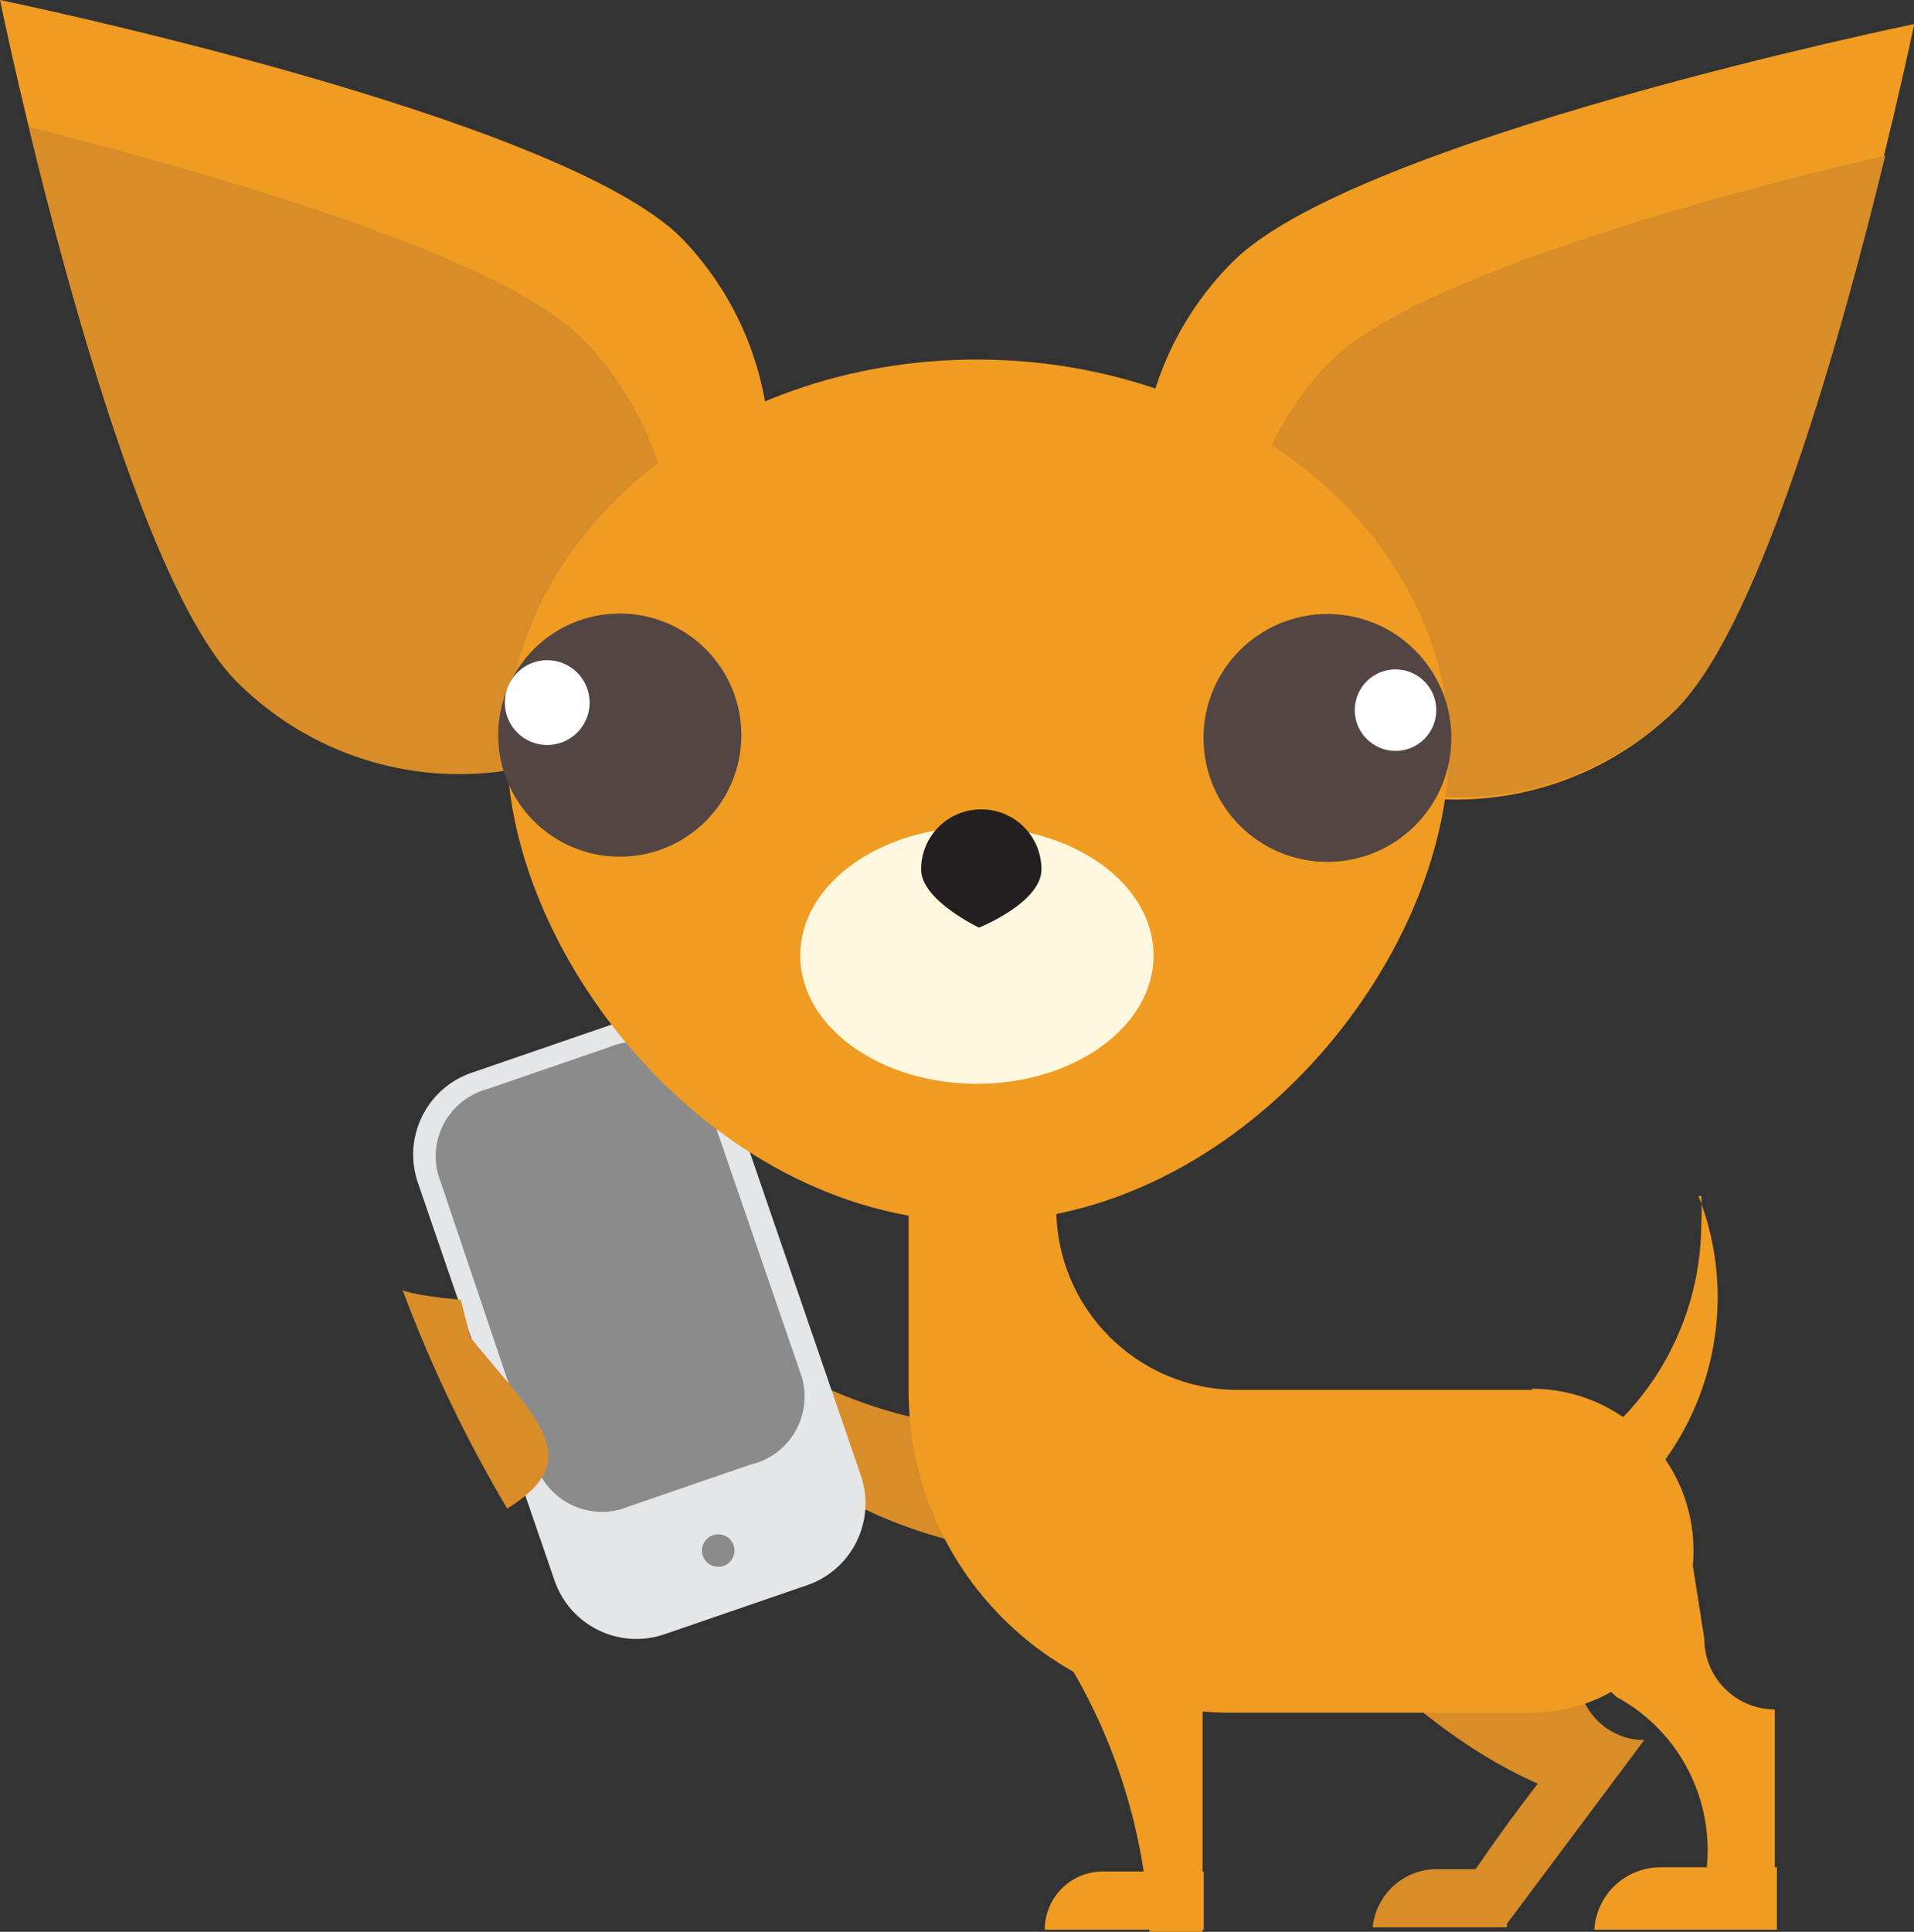
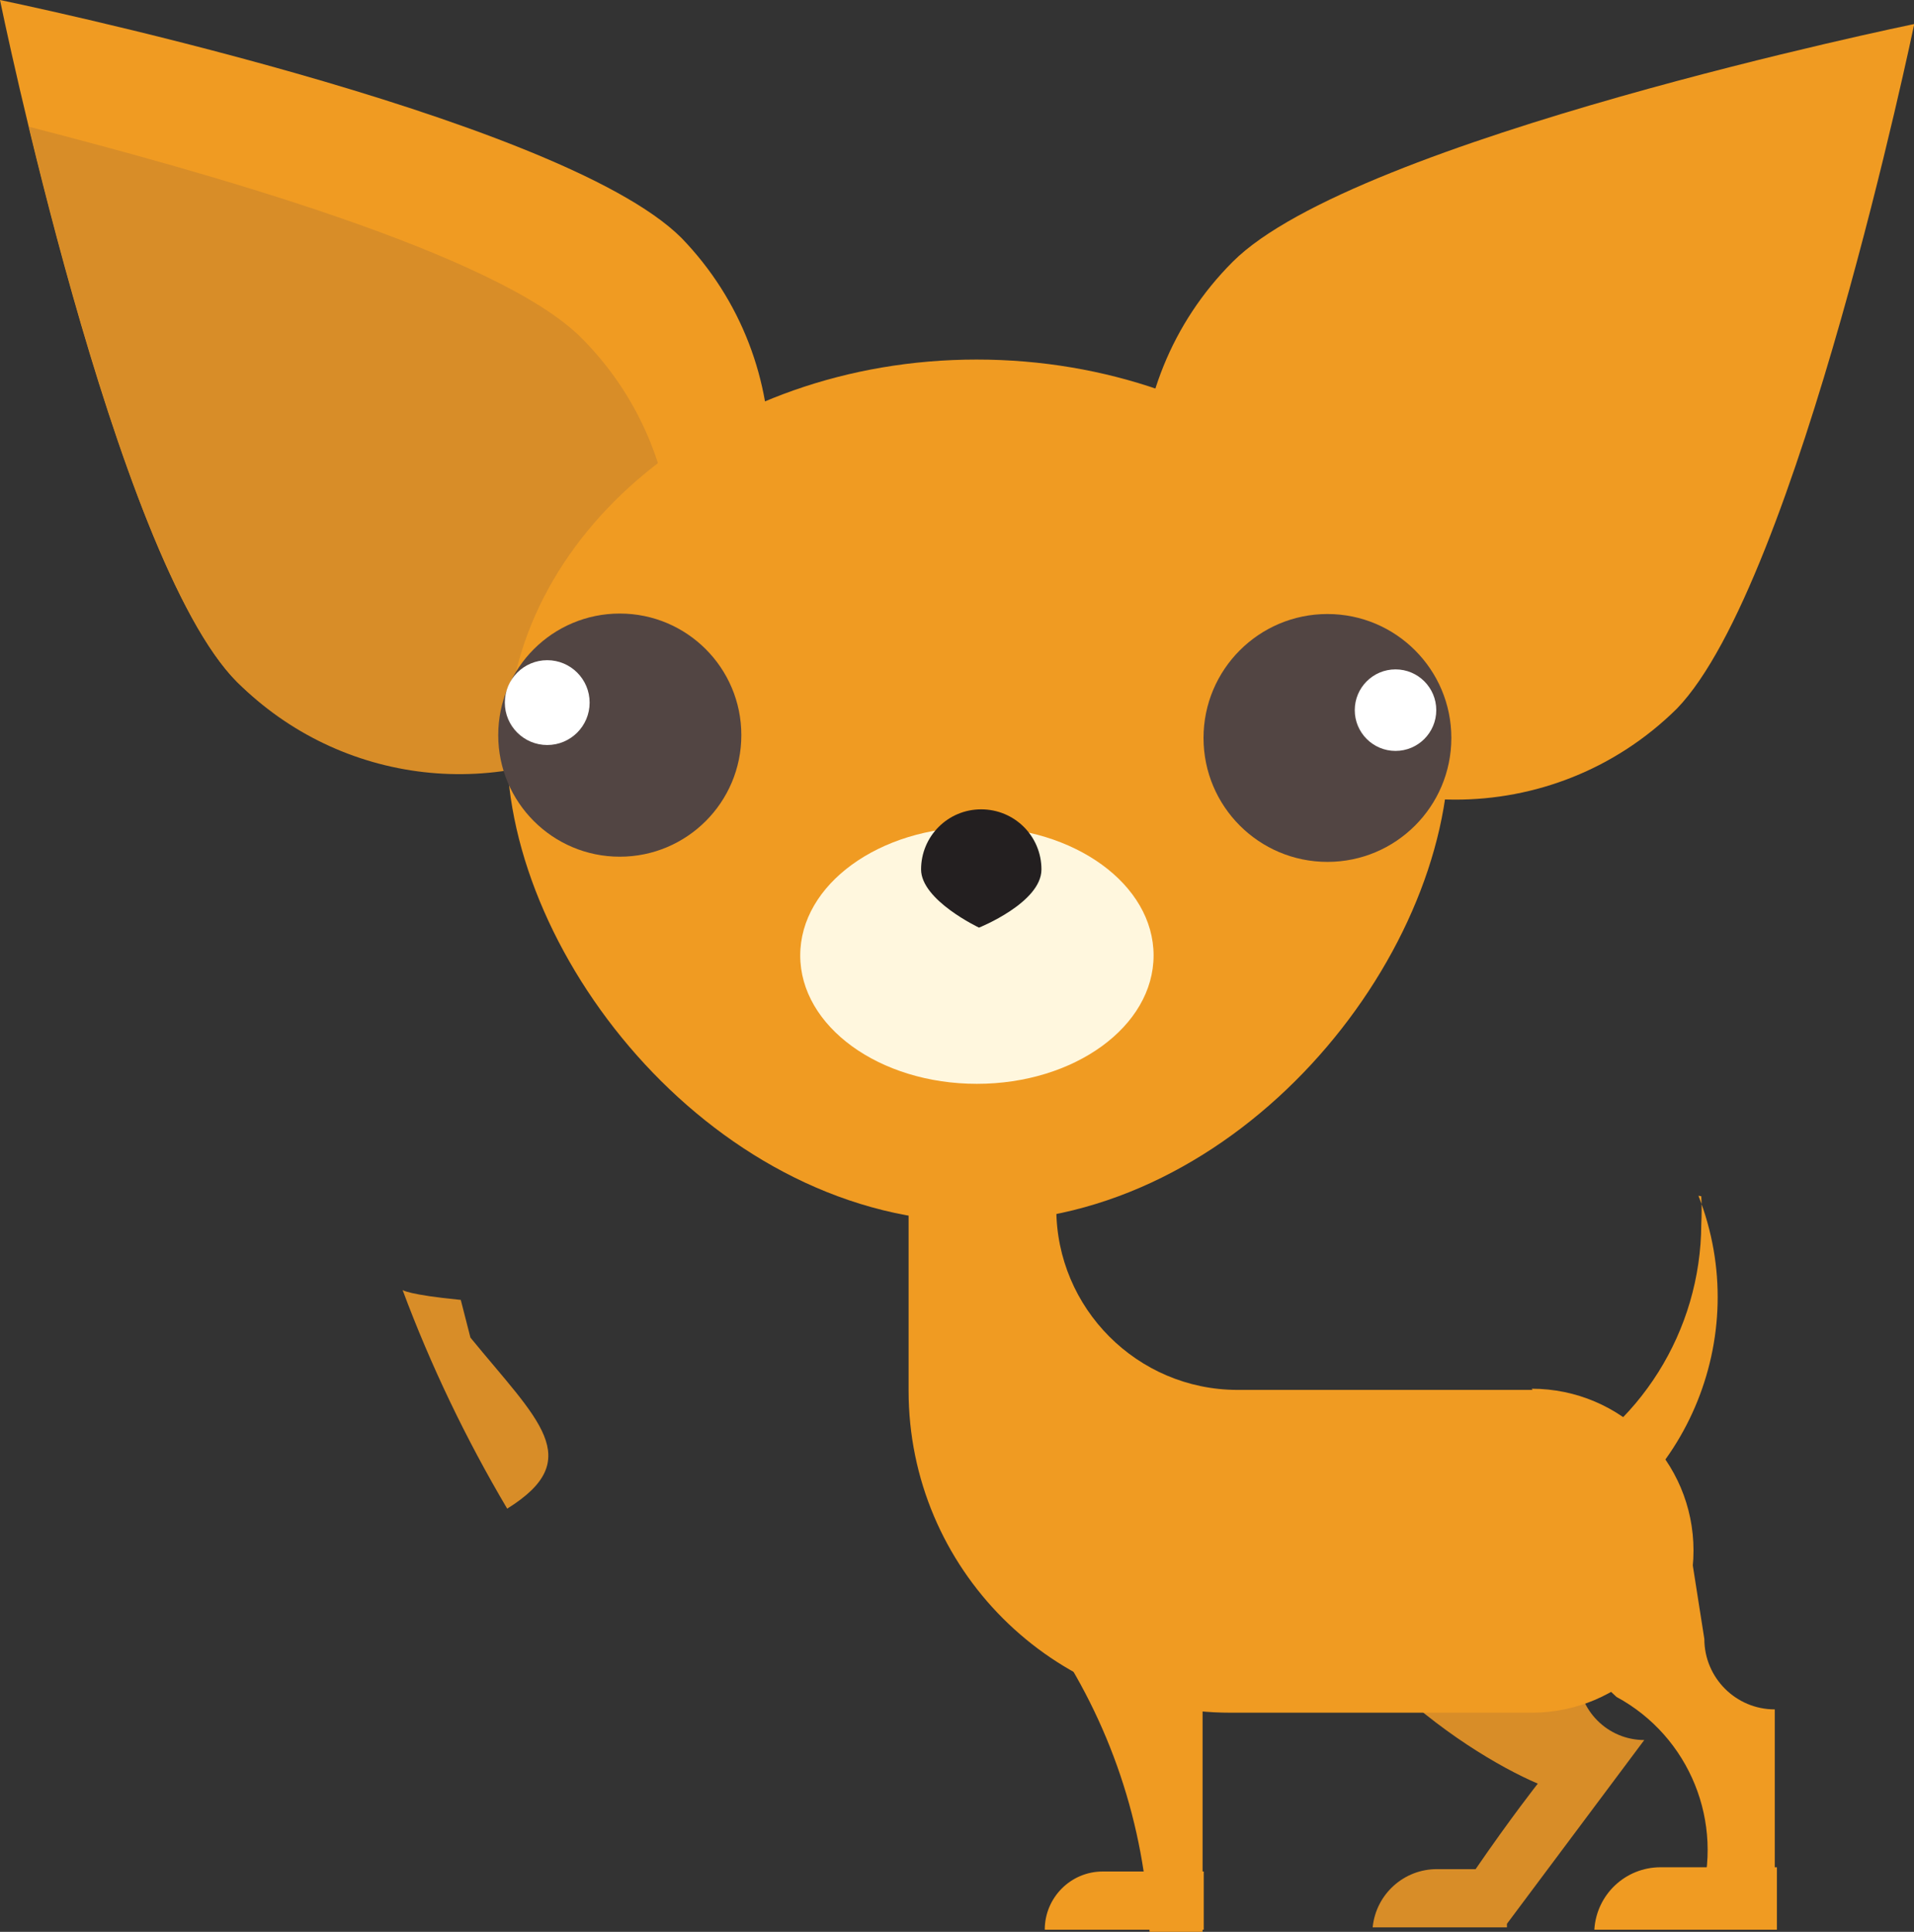
<svg xmlns="http://www.w3.org/2000/svg" version="1.1" id="Layer_1" x="0" y="0" viewBox="0 0 812.5 819.9" xml:space="preserve">
  <rect x="0" y="0" width="812.5" height="819.9" fill="#333333" stroke="none" />
  <style>.st0{fill:#d88d28}.st2{fill:#8b8b8b}.st3{fill:#f09b22}.st5{fill:#524543}.st6{fill:#fff}</style>
  <g id="Home">
-     <path class="st0" d="M463.3 661s-113.5 5.4-161.2-80.5c10.1 44.2 21.2 68.1-18.3 72.1-3.1-34.7-3.1-69.5 0-104.2 0 0 112.3 92.8 183.9 40.7l-4.4 71.9z" />
-     <path d="M200.2 455.3l60.5-20.8c19.2-6.6 40.1 3.6 46.7 22.8l58 168.8c6.6 19.2-3.6 40.1-22.8 46.7l-60.5 20.8c-19.2 6.6-40.1-3.6-46.7-22.8l-58-168.8c-6.6-19.2 3.6-40.1 22.8-46.7z" fill="#e5e6e7" />
-     <path class="st2" d="M340.4 584.5c4.5 15.7-4.5 32.1-20.2 36.7-.4.1-.8.2-1.3.3l-51.8 17.8c-15 6.4-32.3-.6-38.8-15.5l-42.4-125.6c-4.1-15.7 5.3-31.8 21-36l51.8-17.8c15-6.3 32.3.6 38.8 15.5l42.9 124.6z" />
-     <circle transform="rotate(-18.96 304.876 658.09)" class="st2" cx="304.9" cy="658.1" r="6.9" />
    <path class="st0" d="M199.7 567.7c28.6 35 49.4 51.6 15.6 72.6-17.5-29.6-32.4-60.6-44.4-92.8 0 0 2.2 2 24.7 4.2" />
-     <path class="st3" d="M523.3 111.1c-52.2 52.2-52.2 136.8 0 189.1 52 52 136.3 52.3 188.6.5 51.3-53.1 100.7-290.5 100.7-290.5S575.3 59 523.3 111.1z" />
-     <path class="st0" d="M565.7 152.5c-43.9 43.9-51.6 112.3-18.7 164.9 52.2 33.4 120.5 26.5 164.9-16.8 36-36 70.6-161.2 88.4-234.5-73.4 16.8-198.3 51.4-234.6 86.4z" />
+     <path class="st3" d="M523.3 111.1c-52.2 52.2-52.2 136.8 0 189.1 52 52 136.3 52.3 188.6.5 51.3-53.1 100.7-290.5 100.7-290.5S575.3 59 523.3 111.1" />
    <path class="st3" d="M289.3 101c51.2 52.9 49.8 137.4-3.2 188.5-51.7 50-133.7 50-185.4 0C48.6 237.4 0 0 0 0s237.2 48.9 289.3 101z" />
    <path class="st0" d="M246.8 143.4c43.8 43.9 51.6 112.2 18.8 164.9-52.6 32.9-121 25.1-164.9-18.8-36-36-70.6-161.7-88.4-235.7 73.6 19 198.5 53.6 234.5 89.6zM698 738.5c-15.5 0-28.1-12.6-28.1-28.1v-.2l-5.4-30.4-128.8-60C549.2 696 620.5 743.2 652.8 757c0 0-11.3 14.3-26.4 36.3h-16.3c-14.1-.1-26 10.6-27.4 24.7h57v-1.5l58.3-78z" />
    <path class="st3" d="M721.5 807.3c10.6-33.7-4.2-70.3-35.3-87.1-27.2-26.9-89.4-40.5-103.7-120.9l135.8 63.2 5.2 33.1c0 16.5 13.4 29.9 29.9 29.9v83.2l-31.9-1.4z" />
    <path class="st3" d="M704.9 792.5h49.4V819h-77.5c.9-14.9 13.2-26.5 28.1-26.5zM469 794.3h42V819h-67.5c0-13.6 11-24.7 24.6-24.7h.9z" />
    <path class="st3" d="M491.7 676.8c5.4 11.6 4.9 19.8 18.8 19.8V820H488c-2-45.5-16.8-89.4-42.7-126.9-5.8-5.5-12-10.5-18.8-14.8l65.2-1.5zM615.1 317.2c0 90.3-89.3 201.4-199.9 201.4s-200-111.4-200-201.4 89.1-164.6 199.4-164.6 200.5 74 200.5 164.6z" />
    <ellipse cx="414.7" cy="405.5" rx="75" ry="54.5" fill="#fff7de" />
    <circle class="st5" cx="263.1" cy="312" r="51.6" />
    <circle class="st6" cx="232.3" cy="298.2" r="18" />
    <circle class="st5" cx="563.5" cy="313.2" r="52.6" />
    <circle class="st6" cx="592.4" cy="301.4" r="17.3" />
    <path d="M442.1 369c0 14.1-26.5 24.7-26.5 24.7S391 382.1 391 369c0-14.1 11.4-25.5 25.5-25.5 14.2 0 25.6 11.4 25.6 25.5z" fill="#231f20" />
    <path class="st3" d="M650.6 589.9H525.2c-42.4-.1-76.8-34.6-76.8-77V482h-62.7v108.2c0 75.5 61.2 136.7 136.7 136.7h127.8c38 0 68.7-30.8 68.7-68.8 0-37.9-30.8-68.7-68.7-68.7l.4.5z" />
    <path class="st3" d="M722.2 507.7c.2 3.9.2 7.9 0 11.9-.2 45.3-26.1 86.6-66.9 106.4v34c60-24.2 89.3-92.3 65.7-152.5l1.2.2z" />
  </g>
</svg>